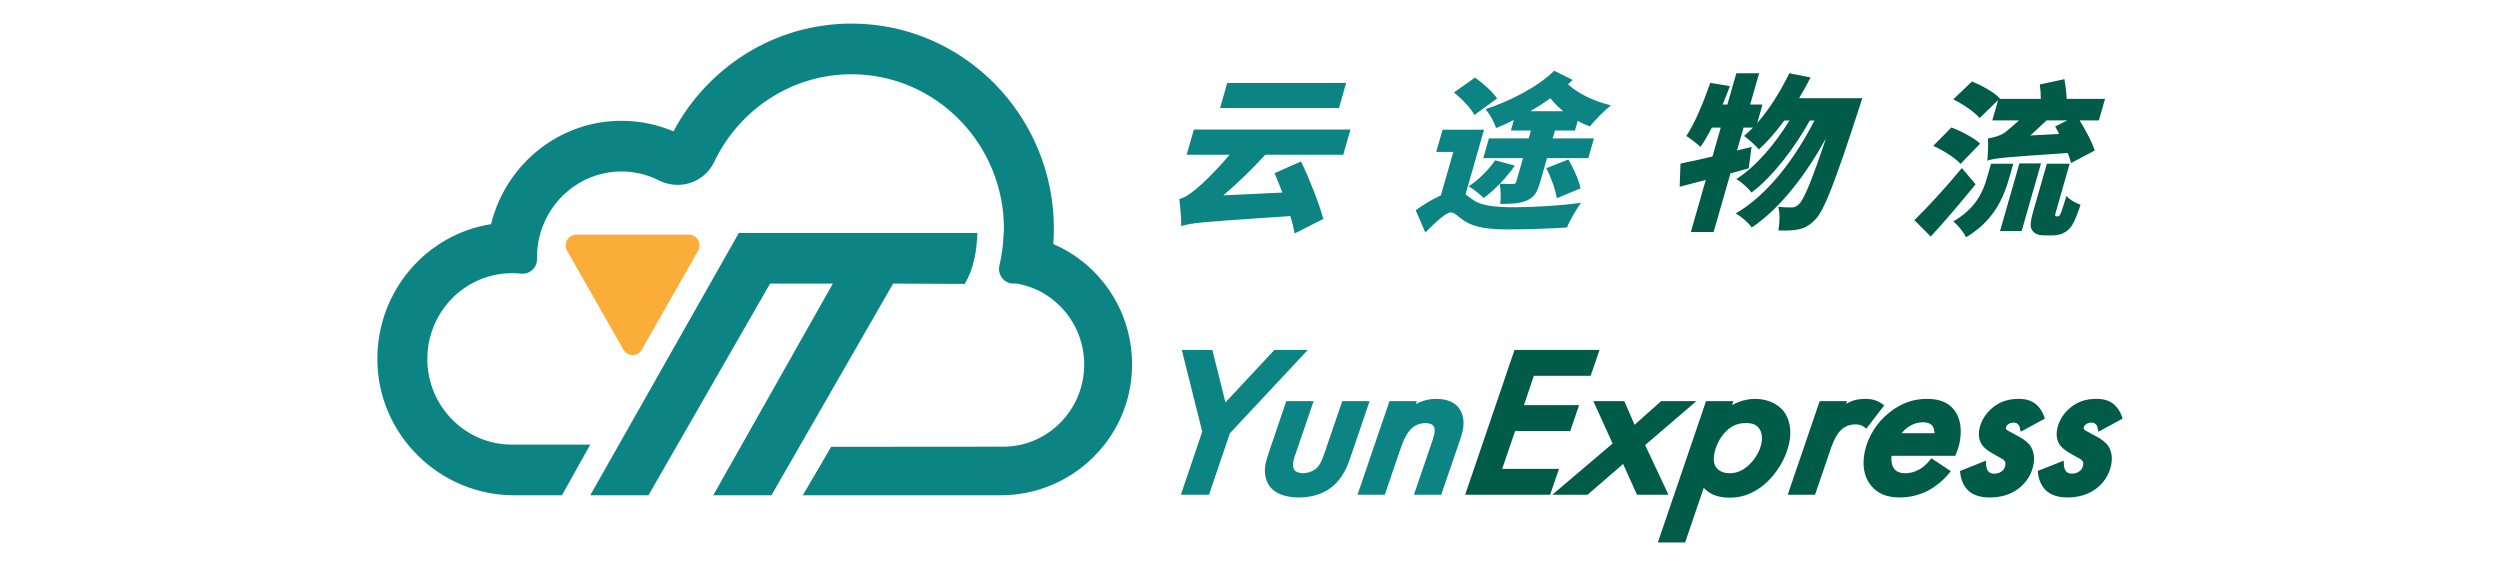
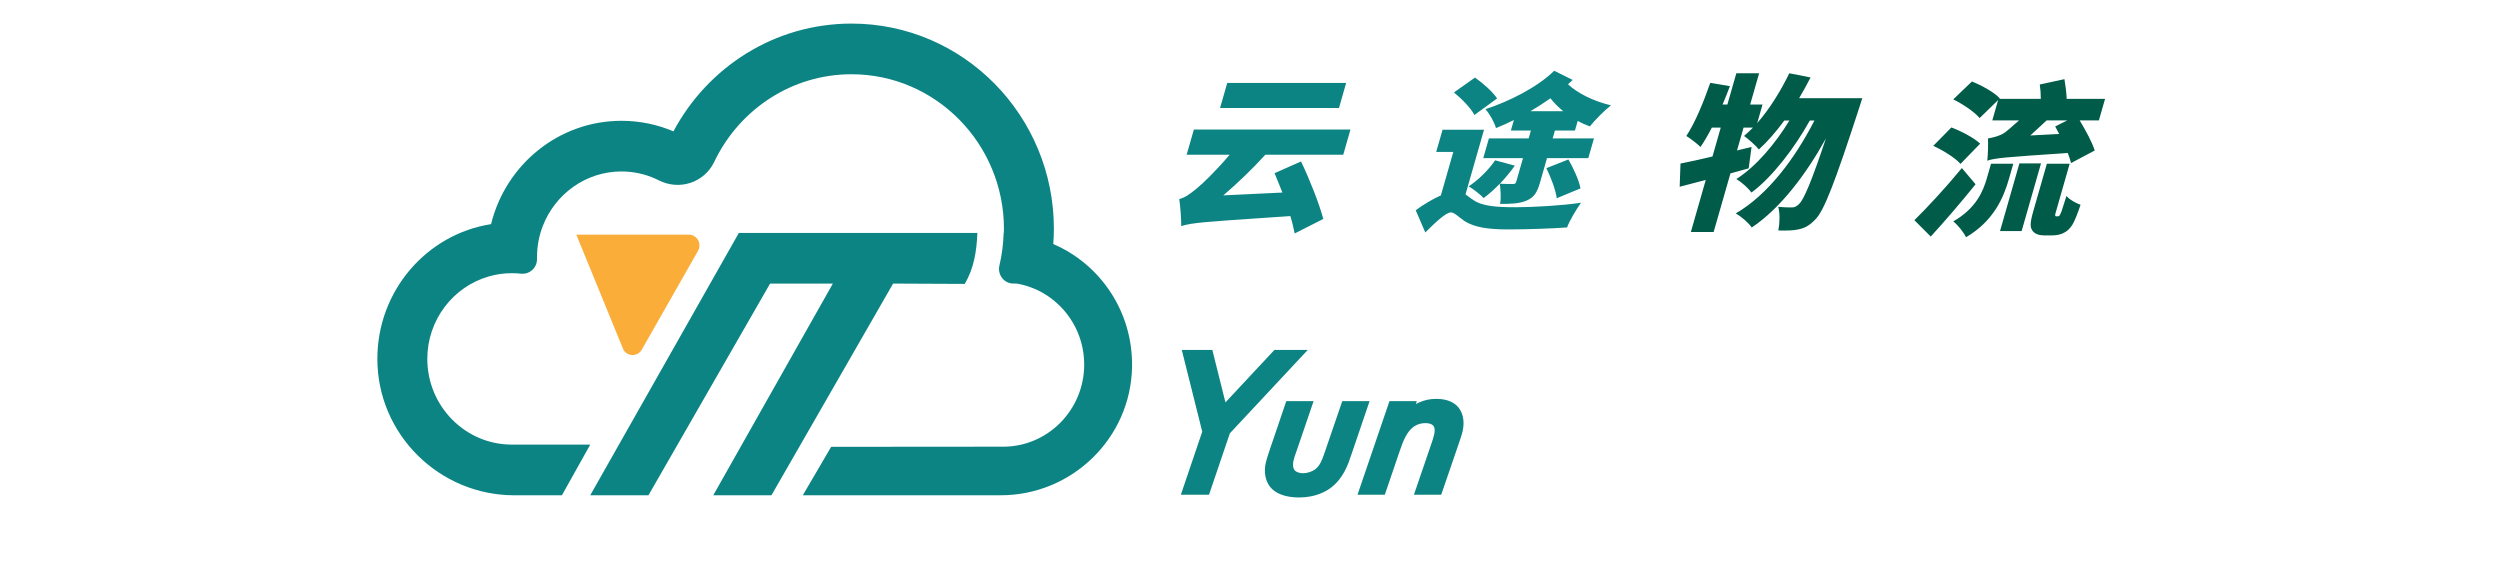
<svg xmlns="http://www.w3.org/2000/svg" width="106" height="24">
-   <path fill="#FAAD39" transform="translate(23.985 9.949)" d="M3.226 4.877L5.612 0.685C5.785 0.38 5.568 0 5.222 0L0.45 0C0.104 0 -0.112 0.38 0.061 0.685L2.447 4.877C2.62 5.181 3.053 5.181 3.226 4.877Z" />
+   <path fill="#FAAD39" transform="translate(23.985 9.949)" d="M3.226 4.877L5.612 0.685C5.785 0.38 5.568 0 5.222 0L0.45 0L2.447 4.877C2.62 5.181 3.053 5.181 3.226 4.877Z" />
  <path fill="#0D8484" transform="translate(16 1)" d="M28.685 8.704C28.685 8.92 28.674 9.135 28.659 9.348C30.65 10.2 32.04 12.216 31.999 14.554C31.947 17.593 29.435 19.999 26.439 19.999L18.039 19.999L19.241 17.945L26.537 17.939C28.43 17.939 29.97 16.377 29.97 14.456C29.97 13.169 29.277 12.042 28.25 11.439C27.902 11.235 27.515 11.093 27.104 11.023L26.967 11.023C26.57 11.023 26.282 10.644 26.376 10.252C26.482 9.808 26.542 9.348 26.554 8.874L26.562 8.874C26.564 8.817 26.567 8.76 26.567 8.703C26.567 5.089 23.668 2.148 20.105 2.148C17.582 2.148 15.394 3.623 14.331 5.766C14.327 5.774 14.323 5.782 14.319 5.79C14.307 5.814 14.295 5.838 14.284 5.862C13.862 6.747 12.807 7.087 11.939 6.649C11.888 6.623 11.836 6.599 11.784 6.575C11.345 6.38 10.861 6.27 10.351 6.27C8.833 6.27 7.533 7.234 7.012 8.59C6.856 8.998 6.769 9.441 6.769 9.905C6.769 9.927 6.769 9.948 6.769 9.97C6.779 10.349 6.458 10.645 6.086 10.604C5.96 10.59 5.831 10.583 5.699 10.583C5.356 10.583 5.025 10.633 4.709 10.726C3.215 11.162 2.118 12.562 2.118 14.217C2.118 16.221 3.725 17.851 5.7 17.851L9.027 17.851L7.825 20L5.803 20C2.64 20 0.004 17.432 2.9725525e-06 14.223C-0.003 11.33 2.089 8.931 4.821 8.503C5.439 5.987 7.681 4.122 10.352 4.122C11.133 4.122 11.877 4.282 12.554 4.57C14.004 1.848 16.842 0 20.105 0C24.843 0 28.685 3.897 28.685 8.704ZM9.026 20L15.328 8.875L25.441 8.875C25.411 9.66 25.286 10.409 24.902 11.038L21.868 11.024L16.709 20L14.242 20L19.313 11.024L16.652 11.024L11.494 20L9.026 20Z" fill-rule="evenodd" />
  <path fill="#0D8484" transform="translate(50 3)" d="M12.236 5.314C12.201 5.288 12.169 5.263 12.138 5.241L12.923 2.5L11.165 2.5L10.895 3.442L11.621 3.442L11.093 5.284C10.76 5.433 10.385 5.652 10.026 5.914L10.433 6.857C10.83 6.46 11.301 6.006 11.519 6.006C11.622 6.006 11.736 6.097 11.875 6.208C11.942 6.261 12.016 6.319 12.096 6.374C12.515 6.636 13.07 6.728 13.964 6.728C14.734 6.728 15.858 6.687 16.444 6.644C16.536 6.375 16.839 5.872 17.035 5.596C16.252 5.716 14.975 5.787 14.27 5.787C13.5 5.787 12.849 5.752 12.463 5.476C12.375 5.42 12.301 5.364 12.236 5.314ZM11.647 0.92C11.977 1.189 12.377 1.593 12.514 1.876L13.477 1.175C13.302 0.899 12.872 0.523 12.539 0.289L11.647 0.92ZM13.43 2.429C13.684 2.33 13.935 2.217 14.189 2.089L14.061 2.535L14.911 2.535L14.815 2.868L13.13 2.868L12.89 3.704L14.575 3.704L14.289 4.703C14.266 4.781 14.231 4.803 14.144 4.803C14.064 4.803 13.787 4.803 13.596 4.789C13.824 4.548 14.045 4.286 14.229 4.024L13.393 3.797C13.118 4.2 12.691 4.626 12.271 4.902C12.459 5.009 12.774 5.25 12.906 5.398C13.128 5.235 13.361 5.029 13.59 4.789C13.627 5.036 13.649 5.391 13.605 5.646C14.056 5.646 14.407 5.639 14.729 5.504C15.051 5.37 15.179 5.149 15.301 4.725L15.593 3.704L17.344 3.704L17.584 2.868L15.833 2.868L15.928 2.535L16.778 2.535L16.896 2.125C17.058 2.217 17.232 2.295 17.41 2.359C17.625 2.089 18.034 1.678 18.305 1.466C17.584 1.296 16.895 0.963 16.483 0.573C16.504 0.554 16.525 0.536 16.545 0.517C16.592 0.475 16.638 0.434 16.681 0.389L15.899 0C15.173 0.708 13.995 1.296 12.984 1.629C13.175 1.848 13.356 2.181 13.43 2.429ZM15.739 1.168C15.893 1.366 16.08 1.551 16.28 1.714L14.892 1.714C15.181 1.544 15.466 1.36 15.739 1.168ZM17.013 4.987C16.947 4.633 16.709 4.122 16.5 3.761L15.566 4.13C15.759 4.519 15.961 5.057 16.007 5.405L17.013 4.987ZM1.868 5.284C2.456 4.781 3.084 4.186 3.648 3.563L3.648 3.562L6.953 3.562L7.26 2.492L0.62 2.492L0.313 3.562L2.136 3.562C1.566 4.235 0.981 4.802 0.747 4.986C0.435 5.241 0.251 5.375 0 5.439C0.052 5.765 0.087 6.353 0.085 6.587C0.532 6.444 1.065 6.408 3.885 6.218C4.141 6.2 4.416 6.182 4.711 6.162C4.794 6.431 4.852 6.686 4.893 6.899L6.108 6.283C5.928 5.617 5.537 4.626 5.164 3.846L4.042 4.342C4.111 4.505 4.181 4.681 4.252 4.86C4.292 4.96 4.332 5.062 4.373 5.164L1.868 5.284ZM1.731 1.579L6.773 1.579L7.077 0.516L2.035 0.516L1.731 1.579Z" fill-rule="evenodd" />
  <path fill="#005B48" transform="translate(71.218 3.107)" d="M7.601 1.5C7.641 1.385 7.736 1.079 7.743 1.056L5.065 1.056C5.233 0.772 5.398 0.475 5.549 0.177L4.648 0C4.276 0.765 3.805 1.523 3.288 2.111L3.513 1.325L2.989 1.325L3.369 0L2.403 0L2.023 1.325L1.819 1.325C1.93 1.063 2.034 0.801 2.13 0.546L1.298 0.405C1.012 1.226 0.651 2.105 0.282 2.658C0.456 2.764 0.759 2.998 0.882 3.125C1.044 2.892 1.203 2.615 1.365 2.303L1.742 2.303L1.391 3.529C0.877 3.649 0.411 3.756 0.035 3.827L0 4.812C0.337 4.726 0.713 4.627 1.107 4.521L0.474 6.731L1.44 6.731L2.153 4.244C2.413 4.173 2.673 4.102 2.926 4.031L3.048 3.124L2.431 3.273L2.709 2.303L3.108 2.303C2.984 2.43 2.856 2.551 2.73 2.657C2.912 2.784 3.236 3.074 3.358 3.23C3.722 2.897 4.089 2.479 4.435 2.005L4.653 2.005C4.054 2.982 3.245 3.952 2.403 4.484C2.638 4.625 2.903 4.866 3.045 5.057C3.95 4.385 4.888 3.138 5.518 2.004L5.714 2.004C4.892 3.605 3.754 5.142 2.377 5.943C2.627 6.084 2.918 6.339 3.057 6.538C4.278 5.724 5.372 4.264 6.201 2.762C5.585 4.611 5.262 5.355 5.062 5.546C4.945 5.652 4.869 5.688 4.767 5.688C4.63 5.688 4.412 5.688 4.18 5.66C4.258 5.943 4.243 6.375 4.182 6.665C4.499 6.672 4.797 6.672 5.022 6.622C5.293 6.566 5.486 6.474 5.745 6.204C6.118 5.843 6.574 4.653 7.601 1.5ZM10.753 3.077C11.171 3.268 11.695 3.594 11.907 3.842L12.74 2.984C12.49 2.743 11.941 2.453 11.521 2.297L10.753 3.077ZM10.646 6.923C11.293 6.215 11.948 5.449 12.546 4.706L11.965 4.018C11.285 4.847 10.487 5.705 9.952 6.229L10.646 6.923ZM11.6 1.107C12.008 1.306 12.514 1.646 12.717 1.9L13.503 1.135L13.255 1.999L14.389 1.999C14.125 2.232 13.883 2.445 13.773 2.523C13.565 2.665 13.264 2.729 13.072 2.764C13.083 2.977 13.074 3.465 13.042 3.706C13.373 3.593 13.804 3.557 16.455 3.38C16.519 3.536 16.564 3.685 16.595 3.806L17.598 3.274C17.488 2.92 17.211 2.417 16.961 1.999L17.774 1.999L18.036 1.085L16.409 1.085C16.402 0.83 16.357 0.504 16.314 0.249L15.269 0.476C15.296 0.66 15.313 0.88 15.312 1.085L13.554 1.085L13.575 1.064C13.342 0.809 12.802 0.511 12.391 0.349L11.6 1.107ZM14.146 3.834L13.202 3.834L13.027 4.444C12.864 5.011 12.562 5.734 11.6 6.279C11.79 6.428 12.047 6.746 12.141 6.952C13.328 6.258 13.742 5.244 13.961 4.479L14.146 3.834ZM15.321 3.82L14.405 3.82L13.583 6.69L14.499 6.69L15.321 3.82ZM15.922 2.254C15.973 2.354 16.03 2.46 16.091 2.573L14.867 2.637C15.094 2.431 15.331 2.212 15.558 1.999L16.431 1.999L15.922 2.254ZM16.092 6.045C16.074 6.059 16.05 6.066 16.028 6.066L16.028 6.065L15.962 6.065C15.941 6.065 15.923 6.051 15.922 6.029C15.914 6.009 15.931 5.945 15.958 5.853L16.536 3.834L15.57 3.834L14.992 5.853C14.848 6.356 14.857 6.526 14.954 6.668C15.044 6.809 15.245 6.873 15.433 6.873L15.826 6.873C15.964 6.873 16.156 6.838 16.285 6.767C16.436 6.696 16.548 6.582 16.653 6.42C16.747 6.271 16.888 5.903 16.997 5.577C16.787 5.499 16.517 5.35 16.4 5.201C16.304 5.506 16.227 5.754 16.187 5.868C16.141 5.974 16.12 6.024 16.092 6.045Z" fill-rule="evenodd" />
  <path fill="#0D8484" transform="translate(50.068 14.836)" d="M3.968 0L1.891 2.225L1.335 0L0.039 0L0.907 3.467L0 6.141L1.194 6.141L2.078 3.537L5.382 0L3.968 0ZM6.844 2.173L6.086 4.386L6.078 4.407L6.078 4.407C5.992 4.651 5.902 4.904 5.699 5.062C5.57 5.159 5.354 5.23 5.183 5.23C5.031 5.23 4.886 5.177 4.823 5.1C4.784 5.051 4.725 4.933 4.777 4.691C4.799 4.589 4.84 4.475 4.901 4.3L4.902 4.3L5.628 2.173L4.47 2.173L3.753 4.282L3.748 4.299C3.673 4.524 3.624 4.672 3.597 4.799C3.516 5.179 3.582 5.544 3.78 5.801C4.007 6.095 4.443 6.257 5.009 6.257C5.725 6.257 6.174 5.991 6.378 5.832C6.898 5.429 7.094 4.845 7.211 4.495L7.212 4.493L8.002 2.173L6.844 2.173ZM10.834 2.076C11.364 2.076 11.636 2.275 11.771 2.441C11.97 2.688 12.034 3.037 11.951 3.429C11.919 3.576 11.869 3.732 11.696 4.229L11.039 6.142L9.882 6.142L10.594 4.061C10.646 3.915 10.714 3.714 10.742 3.581C10.779 3.408 10.766 3.284 10.701 3.21C10.64 3.143 10.522 3.104 10.377 3.104C10.091 3.104 9.909 3.226 9.844 3.278C9.593 3.474 9.44 3.813 9.288 4.263L8.647 6.142L7.49 6.142L8.845 2.173L10.004 2.173L9.962 2.295C10.005 2.272 10.05 2.25 10.098 2.228C10.35 2.122 10.569 2.076 10.834 2.076Z" fill-rule="evenodd" />
-   <path fill="#005B48" transform="translate(62.123 14.836)" d="M5.321 1.098L5.697 0L2.093 0L0 6.141L3.602 6.141L3.979 5.043L1.569 5.043L2.118 3.439L4.455 3.439L4.831 2.341L2.493 2.341L2.912 1.098L5.321 1.098ZM9.802 2.173L8.308 2.173L7.184 3.174L6.749 2.173L5.435 2.173L6.251 3.969L3.694 6.141L5.189 6.141L6.697 4.837L7.286 6.141L8.619 6.141L7.631 4.035L9.802 2.173ZM12.292 2.076C12.795 2.076 13.249 2.273 13.505 2.602C13.766 2.938 13.851 3.436 13.736 3.966C13.6 4.6 13.202 5.263 12.696 5.695C12.241 6.078 11.761 6.265 11.228 6.265C10.864 6.265 10.565 6.189 10.339 6.04C10.252 5.981 10.178 5.912 10.116 5.846L9.327 8.164L8.17 8.164L10.213 2.173L11.372 2.173L11.314 2.341C11.382 2.301 11.454 2.267 11.532 2.236C11.787 2.127 12.029 2.076 12.292 2.076ZM10.574 4.354C10.514 4.633 10.538 4.847 10.647 4.987C10.763 5.141 10.967 5.229 11.207 5.229C11.478 5.229 11.712 5.143 11.942 4.957C12.241 4.717 12.482 4.335 12.557 3.986C12.612 3.729 12.579 3.49 12.466 3.331C12.352 3.173 12.183 3.102 11.917 3.102C11.696 3.102 11.455 3.132 11.177 3.349C10.89 3.573 10.659 3.958 10.574 4.354ZM17.662 2.275C17.402 2.099 17.158 2.076 16.974 2.076C16.802 2.076 16.57 2.09 16.317 2.202C16.258 2.228 16.202 2.257 16.15 2.287L16.19 2.173L15.031 2.173L13.676 6.142L14.834 6.142L15.521 4.133C15.655 3.757 15.814 3.493 15.988 3.348C16.145 3.221 16.333 3.156 16.542 3.156C16.693 3.156 16.812 3.191 16.907 3.262L17.009 3.34L17.77 2.349L17.662 2.275ZM19.584 2.075C20.117 2.075 20.496 2.233 20.744 2.559C21 2.888 21.078 3.398 20.959 3.959C20.924 4.115 20.876 4.268 20.813 4.414L20.78 4.491L18.077 4.491C18.053 4.704 18.095 4.917 18.191 5.042C18.234 5.1 18.362 5.231 18.662 5.231C18.85 5.231 19.067 5.173 19.242 5.078C19.397 4.993 19.573 4.839 19.693 4.687L19.767 4.593L20.592 5.142L20.504 5.248C20.258 5.544 19.94 5.802 19.609 5.976C19.241 6.162 18.843 6.256 18.422 6.256C17.872 6.256 17.472 6.087 17.199 5.739C16.912 5.386 16.822 4.879 16.943 4.312C17.082 3.666 17.454 3.075 17.99 2.651C18.48 2.263 19.001 2.075 19.584 2.075ZM19.405 3.067C19.193 3.067 18.98 3.136 18.788 3.266C18.691 3.331 18.592 3.426 18.502 3.533L19.903 3.533C19.893 3.407 19.86 3.286 19.81 3.218C19.74 3.124 19.589 3.067 19.405 3.067ZM23.488 3.682L23.261 3.558C23.206 3.528 23.159 3.503 23.122 3.483C23.021 3.43 22.984 3.41 22.953 3.38C22.936 3.364 22.918 3.344 22.931 3.286C22.943 3.229 22.987 3.182 23.01 3.163C23.073 3.111 23.158 3.085 23.259 3.085C23.34 3.085 23.38 3.098 23.427 3.142C23.475 3.184 23.504 3.234 23.518 3.304L23.554 3.47L24.579 2.913L24.545 2.814C24.468 2.592 24.33 2.397 24.169 2.278C23.979 2.138 23.764 2.076 23.469 2.076C23.029 2.076 22.681 2.192 22.373 2.44C22.082 2.674 21.882 2.992 21.808 3.333C21.726 3.715 21.846 3.952 21.957 4.081C22.054 4.2 22.21 4.301 22.367 4.393L22.587 4.519L22.587 4.519C22.608 4.53 22.629 4.541 22.65 4.552C22.736 4.597 22.817 4.64 22.866 4.7C22.893 4.733 22.926 4.791 22.901 4.906C22.877 5.018 22.827 5.096 22.735 5.158C22.654 5.217 22.55 5.248 22.434 5.248C22.326 5.248 22.241 5.216 22.186 5.157C22.142 5.108 22.093 5.002 22.088 4.873L22.081 4.695L20.982 5.133L20.991 5.226C21.035 5.674 21.283 5.922 21.358 5.988C21.567 6.167 21.865 6.257 22.243 6.257C22.722 6.257 23.133 6.13 23.467 5.877C23.795 5.623 24.003 5.297 24.088 4.903C24.161 4.56 24.112 4.268 23.937 4.032C23.837 3.907 23.685 3.789 23.488 3.682ZM26.558 3.558L26.785 3.681C26.983 3.789 27.134 3.906 27.235 4.03C27.41 4.266 27.459 4.558 27.385 4.902C27.301 5.295 27.092 5.622 26.765 5.875C26.431 6.128 26.019 6.256 25.54 6.256C25.162 6.256 24.865 6.165 24.656 5.986C24.581 5.92 24.333 5.672 24.288 5.224L24.279 5.132L25.379 4.694L25.386 4.872C25.391 5 25.439 5.106 25.483 5.155C25.538 5.215 25.624 5.246 25.731 5.246C25.847 5.246 25.951 5.215 26.032 5.156C26.124 5.094 26.175 5.017 26.199 4.904C26.224 4.789 26.19 4.731 26.163 4.698C26.115 4.638 26.034 4.595 25.948 4.551L25.948 4.551C25.926 4.539 25.905 4.528 25.885 4.517L25.665 4.392C25.559 4.33 25.365 4.215 25.255 4.079C25.143 3.951 25.024 3.714 25.107 3.331C25.18 2.991 25.38 2.673 25.671 2.439C25.979 2.19 26.328 2.075 26.766 2.075C27.062 2.075 27.278 2.137 27.467 2.277C27.629 2.396 27.765 2.591 27.843 2.813L27.877 2.912L26.852 3.469L26.816 3.303C26.802 3.233 26.773 3.183 26.725 3.141C26.678 3.097 26.638 3.084 26.558 3.084C26.456 3.084 26.372 3.11 26.309 3.161C26.285 3.181 26.241 3.228 26.229 3.285C26.216 3.343 26.235 3.363 26.252 3.379C26.283 3.41 26.319 3.429 26.42 3.483C26.458 3.503 26.503 3.527 26.558 3.558Z" fill-rule="evenodd" />
</svg>